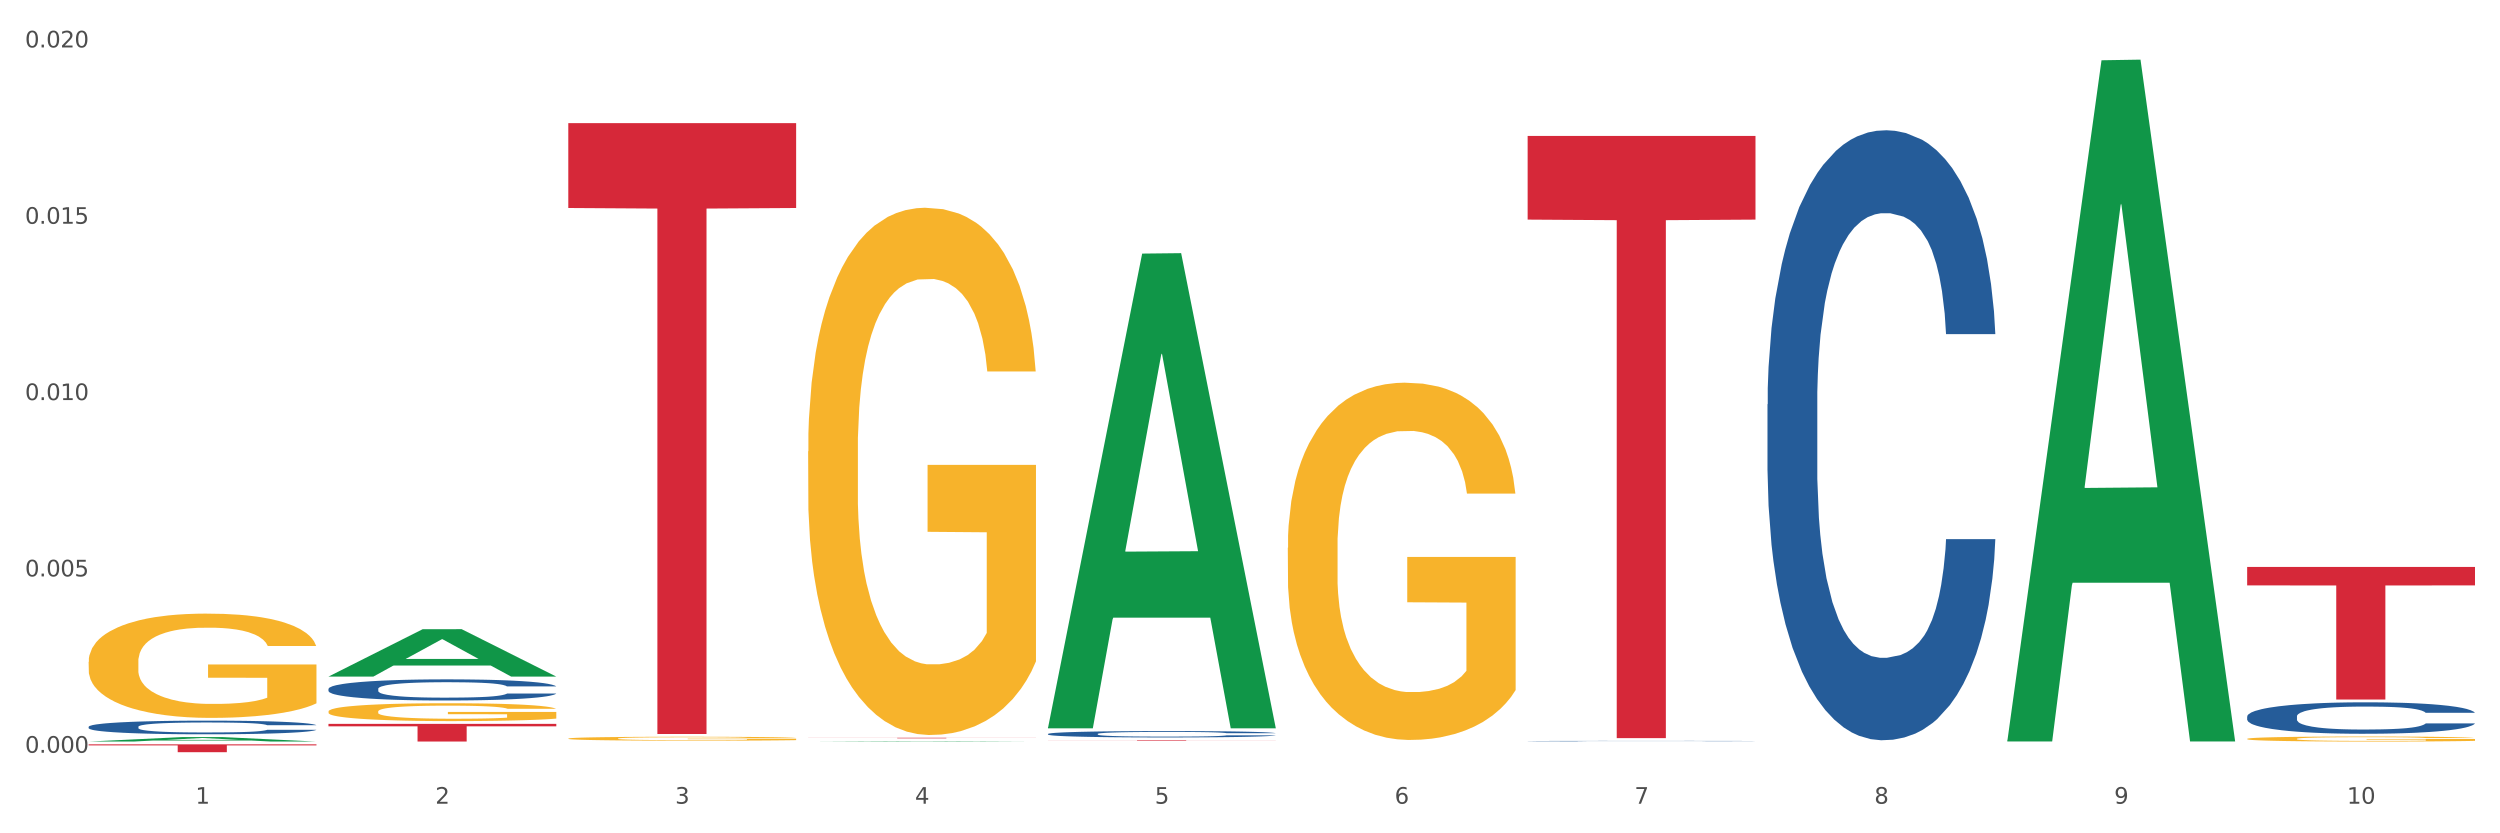
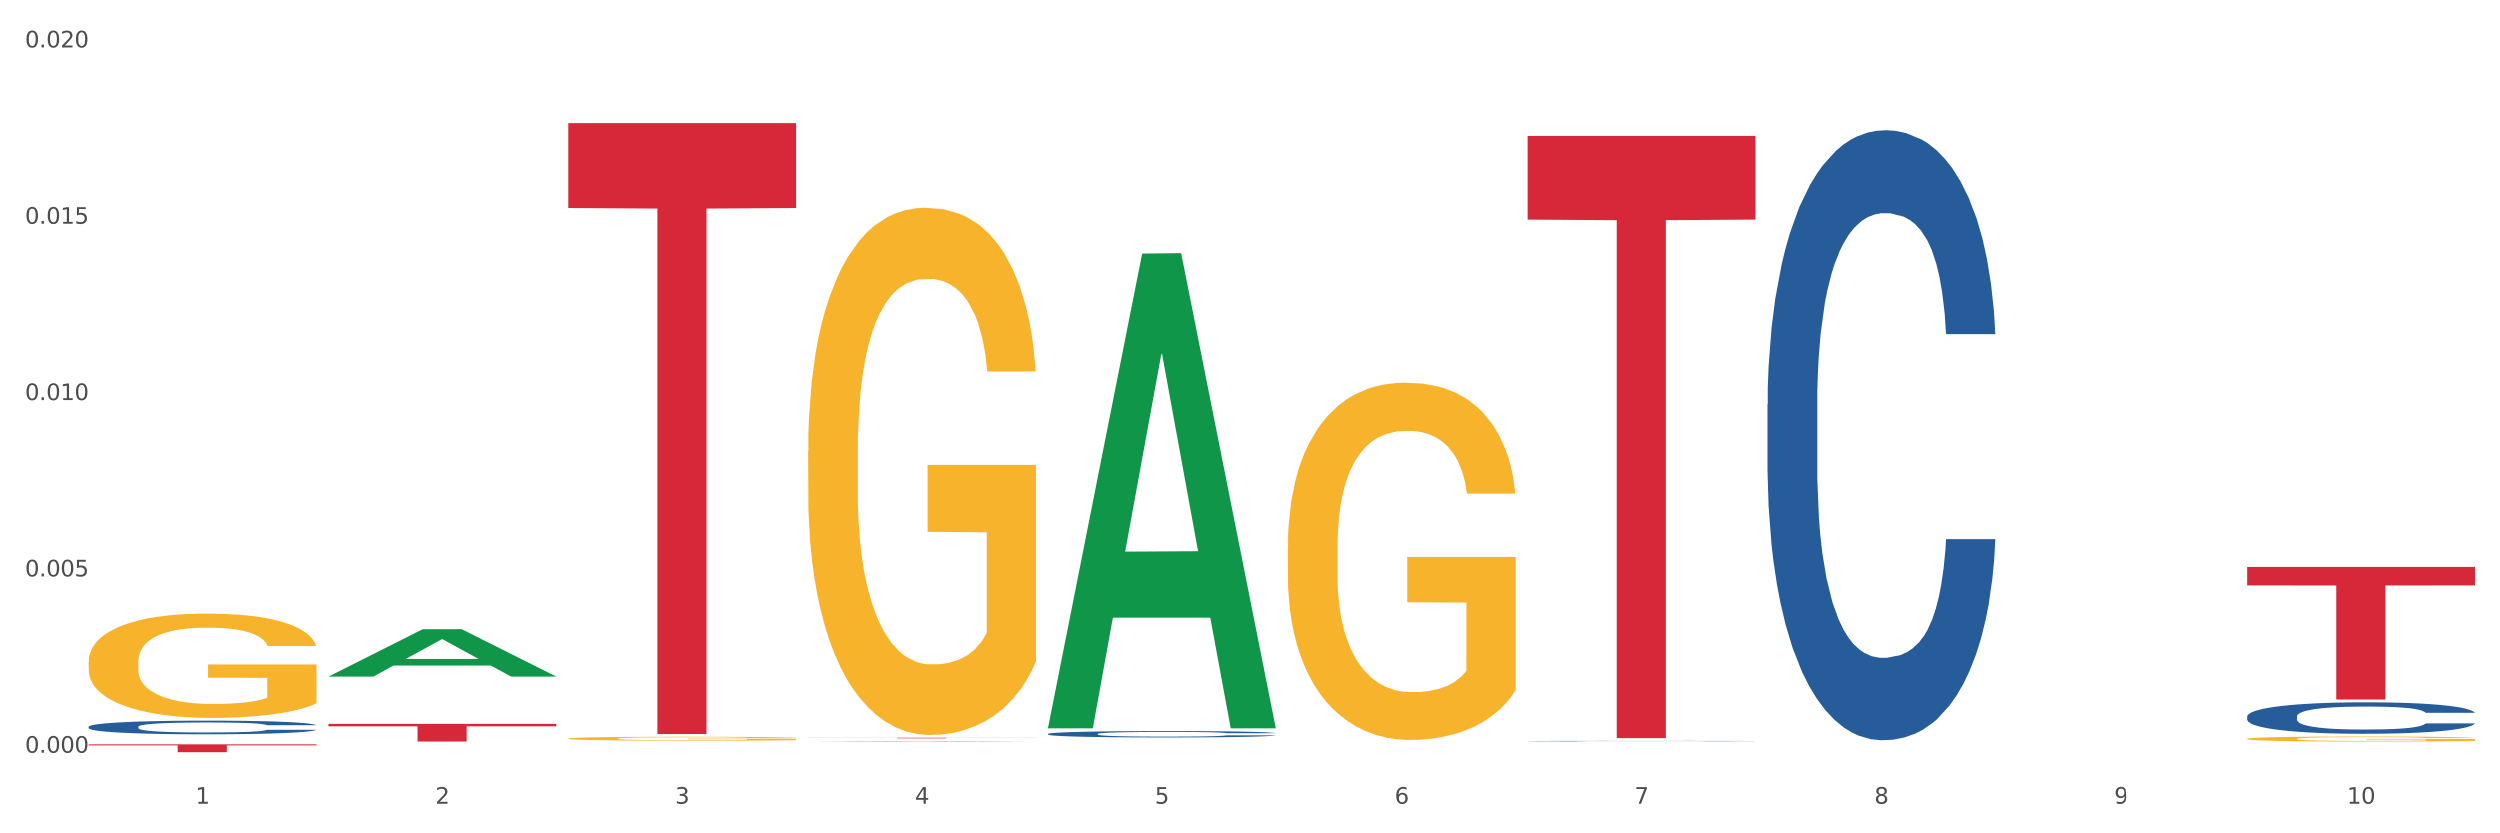
<svg xmlns="http://www.w3.org/2000/svg" xmlns:xlink="http://www.w3.org/1999/xlink" width="1080pt" height="360pt" viewBox="0 0 1080 360" version="1.1">
  <rect x="0" y="0" width="1080" height="360" fill="#333333" stroke="none" />
  <defs>
    <style type="text/css">*{stroke-linejoin: round; stroke-linecap: butt}</style>
  </defs>
  <g id="figure_1">
    <g id="patch_1">
      <path d="M 0 360  L 1080 360  L 1080 0  L 0 0  z " style="fill: #ffffff; stroke: #ffffff; stroke-linejoin: miter" />
    </g>
    <g id="axes_1">
      <g id="matplotlib.axis_1">
        <g id="xtick_1">
          <g id="text_1">
            <g style="fill: #4d4d4d" transform="translate(84.444 347.204) scale(0.096 -0.096)">
              <defs>
                <path id="DejaVuSans-31" d="M 794 531  L 1825 531  L 1825 4091  L 703 3866  L 703 4441  L 1819 4666  L 2450 4666  L 2450 531  L 3481 531  L 3481 0  L 794 0  L 794 531  z " transform="scale(0.016)" />
              </defs>
              <use xlink:href="#DejaVuSans-31" />
            </g>
          </g>
        </g>
        <g id="xtick_2">
          <g id="text_2">
            <g style="fill: #4d4d4d" transform="translate(188.053 347.204) scale(0.096 -0.096)">
              <defs>
                <path id="DejaVuSans-32" d="M 1228 531  L 3431 531  L 3431 0  L 469 0  L 469 531  Q 828 903 1448 1529  Q 2069 2156 2228 2338  Q 2531 2678 2651 2914  Q 2772 3150 2772 3378  Q 2772 3750 2511 3984  Q 2250 4219 1831 4219  Q 1534 4219 1204 4116  Q 875 4013 500 3803  L 500 4441  Q 881 4594 1212 4672  Q 1544 4750 1819 4750  Q 2544 4750 2975 4387  Q 3406 4025 3406 3419  Q 3406 3131 3298 2873  Q 3191 2616 2906 2266  Q 2828 2175 2409 1742  Q 1991 1309 1228 531  z " transform="scale(0.016)" />
              </defs>
              <use xlink:href="#DejaVuSans-32" />
            </g>
          </g>
        </g>
        <g id="xtick_3">
          <g id="text_3">
            <g style="fill: #4d4d4d" transform="translate(291.663 347.204) scale(0.096 -0.096)">
              <defs>
                <path id="DejaVuSans-33" d="M 2597 2516  Q 3050 2419 3304 2112  Q 3559 1806 3559 1356  Q 3559 666 3084 287  Q 2609 -91 1734 -91  Q 1441 -91 1130 -33  Q 819 25 488 141  L 488 750  Q 750 597 1062 519  Q 1375 441 1716 441  Q 2309 441 2620 675  Q 2931 909 2931 1356  Q 2931 1769 2642 2001  Q 2353 2234 1838 2234  L 1294 2234  L 1294 2753  L 1863 2753  Q 2328 2753 2575 2939  Q 2822 3125 2822 3475  Q 2822 3834 2567 4026  Q 2313 4219 1838 4219  Q 1578 4219 1281 4162  Q 984 4106 628 3988  L 628 4550  Q 988 4650 1302 4700  Q 1616 4750 1894 4750  Q 2613 4750 3031 4423  Q 3450 4097 3450 3541  Q 3450 3153 3228 2886  Q 3006 2619 2597 2516  z " transform="scale(0.016)" />
              </defs>
              <use xlink:href="#DejaVuSans-33" />
            </g>
          </g>
        </g>
        <g id="xtick_4">
          <g id="text_4">
            <g style="fill: #4d4d4d" transform="translate(395.273 347.204) scale(0.096 -0.096)">
              <defs>
                <path id="DejaVuSans-34" d="M 2419 4116  L 825 1625  L 2419 1625  L 2419 4116  z M 2253 4666  L 3047 4666  L 3047 1625  L 3713 1625  L 3713 1100  L 3047 1100  L 3047 0  L 2419 0  L 2419 1100  L 313 1100  L 313 1709  L 2253 4666  z " transform="scale(0.016)" />
              </defs>
              <use xlink:href="#DejaVuSans-34" />
            </g>
          </g>
        </g>
        <g id="xtick_5">
          <g id="text_5">
            <g style="fill: #4d4d4d" transform="translate(498.883 347.204) scale(0.096 -0.096)">
              <defs>
                <path id="DejaVuSans-35" d="M 691 4666  L 3169 4666  L 3169 4134  L 1269 4134  L 1269 2991  Q 1406 3038 1543 3061  Q 1681 3084 1819 3084  Q 2600 3084 3056 2656  Q 3513 2228 3513 1497  Q 3513 744 3044 326  Q 2575 -91 1722 -91  Q 1428 -91 1123 -41  Q 819 9 494 109  L 494 744  Q 775 591 1075 516  Q 1375 441 1709 441  Q 2250 441 2565 725  Q 2881 1009 2881 1497  Q 2881 1984 2565 2268  Q 2250 2553 1709 2553  Q 1456 2553 1204 2497  Q 953 2441 691 2322  L 691 4666  z " transform="scale(0.016)" />
              </defs>
              <use xlink:href="#DejaVuSans-35" />
            </g>
          </g>
        </g>
        <g id="xtick_6">
          <g id="text_6">
            <g style="fill: #4d4d4d" transform="translate(602.492 347.204) scale(0.096 -0.096)">
              <defs>
                <path id="DejaVuSans-36" d="M 2113 2584  Q 1688 2584 1439 2293  Q 1191 2003 1191 1497  Q 1191 994 1439 701  Q 1688 409 2113 409  Q 2538 409 2786 701  Q 3034 994 3034 1497  Q 3034 2003 2786 2293  Q 2538 2584 2113 2584  z M 3366 4563  L 3366 3988  Q 3128 4100 2886 4159  Q 2644 4219 2406 4219  Q 1781 4219 1451 3797  Q 1122 3375 1075 2522  Q 1259 2794 1537 2939  Q 1816 3084 2150 3084  Q 2853 3084 3261 2657  Q 3669 2231 3669 1497  Q 3669 778 3244 343  Q 2819 -91 2113 -91  Q 1303 -91 875 529  Q 447 1150 447 2328  Q 447 3434 972 4092  Q 1497 4750 2381 4750  Q 2619 4750 2861 4703  Q 3103 4656 3366 4563  z " transform="scale(0.016)" />
              </defs>
              <use xlink:href="#DejaVuSans-36" />
            </g>
          </g>
        </g>
        <g id="xtick_7">
          <g id="text_7">
            <g style="fill: #4d4d4d" transform="translate(706.102 347.204) scale(0.096 -0.096)">
              <defs>
                <path id="DejaVuSans-37" d="M 525 4666  L 3525 4666  L 3525 4397  L 1831 0  L 1172 0  L 2766 4134  L 525 4134  L 525 4666  z " transform="scale(0.016)" />
              </defs>
              <use xlink:href="#DejaVuSans-37" />
            </g>
          </g>
        </g>
        <g id="xtick_8">
          <g id="text_8">
            <g style="fill: #4d4d4d" transform="translate(809.712 347.204) scale(0.096 -0.096)">
              <defs>
                <path id="DejaVuSans-38" d="M 2034 2216  Q 1584 2216 1326 1975  Q 1069 1734 1069 1313  Q 1069 891 1326 650  Q 1584 409 2034 409  Q 2484 409 2743 651  Q 3003 894 3003 1313  Q 3003 1734 2745 1975  Q 2488 2216 2034 2216  z M 1403 2484  Q 997 2584 770 2862  Q 544 3141 544 3541  Q 544 4100 942 4425  Q 1341 4750 2034 4750  Q 2731 4750 3128 4425  Q 3525 4100 3525 3541  Q 3525 3141 3298 2862  Q 3072 2584 2669 2484  Q 3125 2378 3379 2068  Q 3634 1759 3634 1313  Q 3634 634 3220 271  Q 2806 -91 2034 -91  Q 1263 -91 848 271  Q 434 634 434 1313  Q 434 1759 690 2068  Q 947 2378 1403 2484  z M 1172 3481  Q 1172 3119 1398 2916  Q 1625 2713 2034 2713  Q 2441 2713 2670 2916  Q 2900 3119 2900 3481  Q 2900 3844 2670 4047  Q 2441 4250 2034 4250  Q 1625 4250 1398 4047  Q 1172 3844 1172 3481  z " transform="scale(0.016)" />
              </defs>
              <use xlink:href="#DejaVuSans-38" />
            </g>
          </g>
        </g>
        <g id="xtick_9">
          <g id="text_9">
            <g style="fill: #4d4d4d" transform="translate(913.322 347.204) scale(0.096 -0.096)">
              <defs>
-                 <path id="DejaVuSans-39" d="M 703 97  L 703 672  Q 941 559 1184 500  Q 1428 441 1663 441  Q 2288 441 2617 861  Q 2947 1281 2994 2138  Q 2813 1869 2534 1725  Q 2256 1581 1919 1581  Q 1219 1581 811 2004  Q 403 2428 403 3163  Q 403 3881 828 4315  Q 1253 4750 1959 4750  Q 2769 4750 3195 4129  Q 3622 3509 3622 2328  Q 3622 1225 3098 567  Q 2575 -91 1691 -91  Q 1453 -91 1209 -44  Q 966 3 703 97  z M 1959 2075  Q 2384 2075 2632 2365  Q 2881 2656 2881 3163  Q 2881 3666 2632 3958  Q 2384 4250 1959 4250  Q 1534 4250 1286 3958  Q 1038 3666 1038 3163  Q 1038 2656 1286 2365  Q 1534 2075 1959 2075  z " transform="scale(0.016)" />
+                 <path id="DejaVuSans-39" d="M 703 97  L 703 672  Q 941 559 1184 500  Q 1428 441 1663 441  Q 2288 441 2617 861  Q 2947 1281 2994 2138  Q 2813 1869 2534 1725  Q 2256 1581 1919 1581  Q 1219 1581 811 2004  Q 403 2428 403 3163  Q 403 3881 828 4315  Q 1253 4750 1959 4750  Q 2769 4750 3195 4129  Q 3622 1225 3098 567  Q 2575 -91 1691 -91  Q 1453 -91 1209 -44  Q 966 3 703 97  z M 1959 2075  Q 2384 2075 2632 2365  Q 2881 2656 2881 3163  Q 2881 3666 2632 3958  Q 2384 4250 1959 4250  Q 1534 4250 1286 3958  Q 1038 3666 1038 3163  Q 1038 2656 1286 2365  Q 1534 2075 1959 2075  z " transform="scale(0.016)" />
              </defs>
              <use xlink:href="#DejaVuSans-39" />
            </g>
          </g>
        </g>
        <g id="xtick_10">
          <g id="text_10">
            <g style="fill: #4d4d4d" transform="translate(1013.877 347.204) scale(0.096 -0.096)">
              <defs>
                <path id="DejaVuSans-30" d="M 2034 4250  Q 1547 4250 1301 3770  Q 1056 3291 1056 2328  Q 1056 1369 1301 889  Q 1547 409 2034 409  Q 2525 409 2770 889  Q 3016 1369 3016 2328  Q 3016 3291 2770 3770  Q 2525 4250 2034 4250  z M 2034 4750  Q 2819 4750 3233 4129  Q 3647 3509 3647 2328  Q 3647 1150 3233 529  Q 2819 -91 2034 -91  Q 1250 -91 836 529  Q 422 1150 422 2328  Q 422 3509 836 4129  Q 1250 4750 2034 4750  z " transform="scale(0.016)" />
              </defs>
              <use xlink:href="#DejaVuSans-31" />
              <use xlink:href="#DejaVuSans-30" transform="translate(63.623 0)" />
            </g>
          </g>
        </g>
        <g id="xtick_11" />
        <g id="xtick_12" />
        <g id="xtick_13" />
        <g id="xtick_14" />
        <g id="xtick_15" />
        <g id="xtick_16" />
        <g id="xtick_17" />
        <g id="xtick_18" />
        <g id="xtick_19" />
      </g>
      <g id="matplotlib.axis_2">
        <g id="ytick_1">
          <g id="text_11">
            <g style="fill: #4d4d4d" transform="translate(10.8 325.186) scale(0.096 -0.096)">
              <defs>
                <path id="DejaVuSans-2e" d="M 684 794  L 1344 794  L 1344 0  L 684 0  L 684 794  z " transform="scale(0.016)" />
              </defs>
              <use xlink:href="#DejaVuSans-30" />
              <use xlink:href="#DejaVuSans-2e" transform="translate(63.623 0)" />
              <use xlink:href="#DejaVuSans-30" transform="translate(95.41 0)" />
              <use xlink:href="#DejaVuSans-30" transform="translate(159.033 0)" />
              <use xlink:href="#DejaVuSans-30" transform="translate(222.656 0)" />
            </g>
          </g>
        </g>
        <g id="ytick_2">
          <g id="text_12">
            <g style="fill: #4d4d4d" transform="translate(10.8 249.013) scale(0.096 -0.096)">
              <use xlink:href="#DejaVuSans-30" />
              <use xlink:href="#DejaVuSans-2e" transform="translate(63.623 0)" />
              <use xlink:href="#DejaVuSans-30" transform="translate(95.41 0)" />
              <use xlink:href="#DejaVuSans-30" transform="translate(159.033 0)" />
              <use xlink:href="#DejaVuSans-35" transform="translate(222.656 0)" />
            </g>
          </g>
        </g>
        <g id="ytick_3">
          <g id="text_13">
            <g style="fill: #4d4d4d" transform="translate(10.8 172.84) scale(0.096 -0.096)">
              <use xlink:href="#DejaVuSans-30" />
              <use xlink:href="#DejaVuSans-2e" transform="translate(63.623 0)" />
              <use xlink:href="#DejaVuSans-30" transform="translate(95.41 0)" />
              <use xlink:href="#DejaVuSans-31" transform="translate(159.033 0)" />
              <use xlink:href="#DejaVuSans-30" transform="translate(222.656 0)" />
            </g>
          </g>
        </g>
        <g id="ytick_4">
          <g id="text_14">
            <g style="fill: #4d4d4d" transform="translate(10.8 96.667) scale(0.096 -0.096)">
              <use xlink:href="#DejaVuSans-30" />
              <use xlink:href="#DejaVuSans-2e" transform="translate(63.623 0)" />
              <use xlink:href="#DejaVuSans-30" transform="translate(95.41 0)" />
              <use xlink:href="#DejaVuSans-31" transform="translate(159.033 0)" />
              <use xlink:href="#DejaVuSans-35" transform="translate(222.656 0)" />
            </g>
          </g>
        </g>
        <g id="ytick_5">
          <g id="text_15">
            <g style="fill: #4d4d4d" transform="translate(10.8 20.494) scale(0.096 -0.096)">
              <use xlink:href="#DejaVuSans-30" />
              <use xlink:href="#DejaVuSans-2e" transform="translate(63.623 0)" />
              <use xlink:href="#DejaVuSans-30" transform="translate(95.41 0)" />
              <use xlink:href="#DejaVuSans-32" transform="translate(159.033 0)" />
              <use xlink:href="#DejaVuSans-30" transform="translate(222.656 0)" />
            </g>
          </g>
        </g>
        <g id="ytick_6" />
        <g id="ytick_7" />
        <g id="ytick_8" />
        <g id="ytick_9" />
      </g>
      <g id="PolyCollection_1">
-         <path d="M 38.283 320.352  L 38.384 320.35  L 78.974 318.402  L 95.818 318.4  L 136.712 320.355  L 117.229 320.355  L 108.401 319.9  L 66.493 319.9  L 66.188 319.907  L 57.664 320.355  L 38.283 320.355  L 38.283 320.352  L 71.769 319.628  L 103.125 319.627  L 87.599 318.817  L 87.396 318.813  L 87.193 318.819  L 71.668 319.627  L 71.769 319.628  L 38.283 320.352  z " clip-path="url(#p38edfde4bb)" style="fill: #109648" />
        <path d="M 38.283 313.967  L 38.399 313.961  L 38.399 313.81  L 38.748 313.605  L 40.028 313.228  L 41.657 312.942  L 44.449 312.608  L 45.962 312.468  L 47.94 312.312  L 52.012 312.058  L 56.666 311.843  L 59.923 311.724  L 62.367 311.649  L 67.835 311.514  L 70.976 311.455  L 74.234 311.406  L 77.026 311.374  L 81.68 311.336  L 85.403 311.32  L 89.708 311.315  L 93.315 311.32  L 98.085 311.342  L 105.066 311.406  L 107.742 311.444  L 111.349 311.509  L 115.072 311.595  L 118.097 311.681  L 121.587 311.805  L 125.194 311.967  L 128.684 312.172  L 131.128 312.36  L 133.106 312.56  L 134.851 312.802  L 136.131 313.066  L 136.712 313.287  L 115.421 313.287  L 114.839 313.088  L 113.676 312.872  L 112.512 312.727  L 111.232 312.608  L 109.254 312.474  L 107.509 312.387  L 104.601 312.285  L 101.925 312.22  L 99.714 312.182  L 97.038 312.15  L 91.337 312.118  L 87.265 312.118  L 84.705 312.129  L 81.564 312.156  L 78.888 312.193  L 75.747 312.258  L 73.303 312.328  L 70.86 312.42  L 69.464 312.484  L 67.37 312.603  L 65.974 312.7  L 64.112 312.867  L 63.065 312.986  L 61.203 313.293  L 60.389 313.519  L 60.04 313.676  L 59.807 313.848  L 59.807 314.689  L 60.505 315.066  L 61.087 315.228  L 62.018 315.411  L 63.763 315.648  L 66.323 315.88  L 68.999 316.047  L 71.209 316.15  L 73.303 316.225  L 75.398 316.284  L 77.957 316.338  L 80.051 316.371  L 83.193 316.403  L 86.916 316.419  L 89.825 316.419  L 95.758 316.392  L 98.434 316.365  L 100.994 316.328  L 103.786 316.268  L 105.997 316.204  L 107.277 316.155  L 109.371 316.053  L 111 315.945  L 112.396 315.821  L 113.327 315.713  L 114.374 315.551  L 115.188 315.368  L 115.421 315.271  L 136.712 315.271  L 136.247 315.465  L 135.432 315.654  L 133.804 315.907  L 132.524 316.053  L 130.546 316.231  L 128.452 316.381  L 125.543 316.549  L 122.867 316.673  L 120.075 316.78  L 117.05 316.877  L 111.581 317.012  L 109.603 317.05  L 105.415 317.115  L 102.157 317.152  L 97.387 317.19  L 92.501 317.212  L 87.381 317.217  L 82.844 317.206  L 77.841 317.174  L 74.7 317.141  L 71.209 317.093  L 67.137 317.017  L 63.298 316.926  L 59.691 316.818  L 56.317 316.694  L 53.175 316.554  L 49.103 316.322  L 46.078 316.096  L 43.868 315.886  L 42.355 315.708  L 40.843 315.481  L 40.028 315.325  L 38.748 314.948  L 38.283 314.597  L 38.283 313.967  z " clip-path="url(#p38edfde4bb)" style="fill: #255c99" />
-         <path d="M 141.893 297.585  L 142.009 297.577  L 142.009 297.343  L 142.358 297.026  L 143.638 296.442  L 145.267 296  L 148.059 295.483  L 149.572 295.266  L 151.55 295.024  L 155.622 294.632  L 160.276 294.298  L 163.533 294.115  L 165.977 293.998  L 171.445 293.79  L 174.586 293.698  L 177.844 293.623  L 180.636 293.573  L 185.29 293.514  L 189.013 293.489  L 193.318 293.481  L 196.925 293.489  L 201.695 293.523  L 208.676 293.623  L 211.352 293.681  L 214.958 293.781  L 218.682 293.915  L 221.707 294.048  L 225.197 294.24  L 228.804 294.49  L 232.294 294.807  L 234.737 295.099  L 236.715 295.408  L 238.46 295.783  L 239.74 296.192  L 240.322 296.534  L 219.031 296.534  L 218.449 296.226  L 217.285 295.892  L 216.122 295.667  L 214.842 295.483  L 212.864 295.275  L 211.119 295.141  L 208.21 294.983  L 205.534 294.882  L 203.324 294.824  L 200.648 294.774  L 194.947 294.724  L 190.875 294.724  L 188.315 294.741  L 185.174 294.782  L 182.498 294.841  L 179.356 294.941  L 176.913 295.049  L 174.47 295.191  L 173.074 295.291  L 170.979 295.475  L 169.583 295.625  L 167.722 295.884  L 166.675 296.067  L 164.813 296.543  L 163.999 296.893  L 163.65 297.135  L 163.417 297.402  L 163.417 298.703  L 164.115 299.287  L 164.697 299.538  L 165.627 299.821  L 167.373 300.188  L 169.932 300.547  L 172.608 300.806  L 174.819 300.964  L 176.913 301.081  L 179.007 301.173  L 181.567 301.256  L 183.661 301.306  L 186.803 301.356  L 190.526 301.381  L 193.434 301.381  L 199.368 301.34  L 202.044 301.298  L 204.604 301.24  L 207.396 301.148  L 209.606 301.048  L 210.886 300.973  L 212.981 300.814  L 214.609 300.647  L 216.006 300.455  L 216.936 300.288  L 217.983 300.038  L 218.798 299.755  L 219.031 299.604  L 240.322 299.604  L 239.857 299.905  L 239.042 300.197  L 237.413 300.589  L 236.134 300.814  L 234.156 301.089  L 232.061 301.323  L 229.153 301.582  L 226.477 301.773  L 223.684 301.94  L 220.659 302.09  L 215.191 302.299  L 213.213 302.357  L 209.025 302.458  L 205.767 302.516  L 200.997 302.574  L 196.11 302.608  L 190.991 302.616  L 186.454 302.599  L 181.451 302.549  L 178.309 302.499  L 174.819 302.424  L 170.747 302.307  L 166.907 302.166  L 163.301 301.999  L 159.926 301.807  L 156.785 301.59  L 152.713 301.231  L 149.688 300.881  L 147.477 300.555  L 145.965 300.28  L 144.452 299.93  L 143.638 299.688  L 142.358 299.104  L 141.893 298.562  L 141.893 297.585  z " clip-path="url(#p38edfde4bb)" style="fill: #255c99" />
        <path d="M 452.722 317.058  L 452.838 317.055  L 452.838 316.985  L 453.187 316.889  L 454.467 316.712  L 456.096 316.578  L 458.888 316.421  L 460.401 316.356  L 462.379 316.282  L 466.451 316.164  L 471.105 316.063  L 474.362 316.007  L 476.806 315.972  L 482.274 315.908  L 485.415 315.881  L 488.673 315.858  L 491.465 315.843  L 496.119 315.825  L 499.842 315.817  L 504.147 315.815  L 507.754 315.817  L 512.524 315.828  L 519.505 315.858  L 522.181 315.876  L 525.788 315.906  L 529.511 315.946  L 532.536 315.987  L 536.026 316.045  L 539.633 316.121  L 543.123 316.217  L 545.567 316.305  L 547.545 316.399  L 549.29 316.512  L 550.57 316.636  L 551.151 316.74  L 529.86 316.74  L 529.278 316.646  L 528.115 316.545  L 526.951 316.477  L 525.671 316.421  L 523.693 316.358  L 521.948 316.318  L 519.04 316.27  L 516.364 316.239  L 514.153 316.222  L 511.477 316.207  L 505.776 316.191  L 501.704 316.191  L 499.144 316.196  L 496.003 316.209  L 493.327 316.227  L 490.186 316.257  L 487.742 316.29  L 485.299 316.333  L 483.903 316.363  L 481.809 316.419  L 480.412 316.464  L 478.551 316.543  L 477.504 316.598  L 475.642 316.742  L 474.828 316.848  L 474.479 316.921  L 474.246 317.002  L 474.246 317.396  L 474.944 317.573  L 475.526 317.649  L 476.457 317.735  L 478.202 317.846  L 480.762 317.955  L 483.438 318.033  L 485.648 318.081  L 487.742 318.116  L 489.837 318.144  L 492.396 318.169  L 494.49 318.185  L 497.632 318.2  L 501.355 318.207  L 504.264 318.207  L 510.197 318.195  L 512.873 318.182  L 515.433 318.164  L 518.225 318.137  L 520.436 318.106  L 521.716 318.084  L 523.81 318.036  L 525.439 317.985  L 526.835 317.927  L 527.766 317.876  L 528.813 317.801  L 529.627 317.715  L 529.86 317.669  L 551.151 317.669  L 550.686 317.76  L 549.871 317.849  L 548.243 317.967  L 546.963 318.036  L 544.985 318.119  L 542.891 318.19  L 539.982 318.268  L 537.306 318.326  L 534.514 318.377  L 531.489 318.422  L 526.02 318.485  L 524.042 318.503  L 519.854 318.533  L 516.596 318.551  L 511.826 318.569  L 506.94 318.579  L 501.82 318.581  L 497.283 318.576  L 492.28 318.561  L 489.138 318.546  L 485.648 318.523  L 481.576 318.488  L 477.737 318.445  L 474.13 318.394  L 470.756 318.336  L 467.614 318.27  L 463.542 318.162  L 460.517 318.056  L 458.307 317.957  L 456.794 317.874  L 455.282 317.768  L 454.467 317.694  L 453.187 317.518  L 452.722 317.353  L 452.722 317.058  z " clip-path="url(#p38edfde4bb)" style="fill: #255c99" />
        <path d="M 659.941 320.154  L 660.058 320.154  L 660.058 320.149  L 660.407 320.142  L 661.687 320.129  L 663.316 320.119  L 666.108 320.107  L 667.62 320.102  L 669.598 320.097  L 673.67 320.088  L 678.324 320.081  L 681.582 320.076  L 684.025 320.074  L 689.494 320.069  L 692.635 320.067  L 695.893 320.065  L 698.685 320.064  L 703.339 320.063  L 707.062 320.062  L 711.367 320.062  L 714.973 320.062  L 719.744 320.063  L 726.724 320.065  L 729.4 320.067  L 733.007 320.069  L 736.73 320.072  L 739.755 320.075  L 743.246 320.079  L 746.852 320.085  L 750.343 320.092  L 752.786 320.099  L 754.764 320.105  L 756.509 320.114  L 757.789 320.123  L 758.371 320.131  L 737.079 320.131  L 736.498 320.124  L 735.334 320.116  L 734.171 320.111  L 732.891 320.107  L 730.913 320.102  L 729.168 320.099  L 726.259 320.096  L 723.583 320.094  L 721.373 320.092  L 718.697 320.091  L 712.996 320.09  L 708.923 320.09  L 706.364 320.09  L 703.222 320.091  L 700.546 320.093  L 697.405 320.095  L 694.962 320.097  L 692.519 320.101  L 691.122 320.103  L 689.028 320.107  L 687.632 320.11  L 685.77 320.116  L 684.723 320.12  L 682.862 320.131  L 682.047 320.139  L 681.698 320.144  L 681.466 320.15  L 681.466 320.18  L 682.164 320.193  L 682.745 320.198  L 683.676 320.205  L 685.421 320.213  L 687.981 320.221  L 690.657 320.227  L 692.868 320.23  L 694.962 320.233  L 697.056 320.235  L 699.616 320.237  L 701.71 320.238  L 704.851 320.239  L 708.574 320.24  L 711.483 320.24  L 717.417 320.239  L 720.093 320.238  L 722.652 320.237  L 725.445 320.235  L 727.655 320.232  L 728.935 320.231  L 731.029 320.227  L 732.658 320.223  L 734.054 320.219  L 734.985 320.215  L 736.032 320.21  L 736.847 320.203  L 737.079 320.2  L 758.371 320.2  L 757.905 320.207  L 757.091 320.213  L 755.462 320.222  L 754.182 320.227  L 752.204 320.233  L 750.11 320.238  L 747.201 320.244  L 744.526 320.249  L 741.733 320.252  L 738.708 320.256  L 733.24 320.26  L 731.262 320.262  L 727.074 320.264  L 723.816 320.265  L 719.046 320.267  L 714.159 320.267  L 709.04 320.268  L 704.502 320.267  L 699.499 320.266  L 696.358 320.265  L 692.868 320.263  L 688.795 320.261  L 684.956 320.257  L 681.349 320.254  L 677.975 320.249  L 674.834 320.244  L 670.762 320.236  L 667.737 320.229  L 665.526 320.221  L 664.014 320.215  L 662.501 320.207  L 661.687 320.202  L 660.407 320.189  L 659.941 320.176  L 659.941 320.154  z " clip-path="url(#p38edfde4bb)" style="fill: #255c99" />
        <path d="M 763.551 174.676  L 763.668 174.435  L 763.668 167.697  L 764.017 158.552  L 765.296 141.705  L 766.925 128.95  L 769.718 114.029  L 771.23 107.772  L 773.208 100.793  L 777.28 89.482  L 781.934 79.855  L 785.192 74.56  L 787.635 71.191  L 793.103 65.175  L 796.245 62.527  L 799.502 60.361  L 802.295 58.917  L 806.949 57.233  L 810.672 56.511  L 814.976 56.27  L 818.583 56.511  L 823.353 57.473  L 830.334 60.361  L 833.01 62.046  L 836.617 64.934  L 840.34 68.785  L 843.365 72.635  L 846.855 78.17  L 850.462 85.39  L 853.953 94.535  L 856.396 102.959  L 858.374 111.863  L 860.119 122.693  L 861.399 134.485  L 861.981 144.353  L 840.689 144.353  L 840.107 135.448  L 838.944 125.822  L 837.78 119.324  L 836.501 114.029  L 834.523 108.013  L 832.777 104.162  L 829.869 99.589  L 827.193 96.701  L 824.982 95.017  L 822.306 93.573  L 816.605 92.129  L 812.533 92.129  L 809.974 92.61  L 806.832 93.813  L 804.156 95.498  L 801.015 98.386  L 798.572 101.515  L 796.128 105.606  L 794.732 108.494  L 792.638 113.788  L 791.242 118.12  L 789.38 125.581  L 788.333 130.875  L 786.472 144.593  L 785.657 154.701  L 785.308 161.68  L 785.075 169.381  L 785.075 206.925  L 785.773 223.771  L 786.355 230.991  L 787.286 239.174  L 789.031 249.763  L 791.591 260.111  L 794.267 267.572  L 796.477 272.144  L 798.572 275.514  L 800.666 278.161  L 803.225 280.567  L 805.32 282.011  L 808.461 283.455  L 812.184 284.177  L 815.093 284.177  L 821.026 282.974  L 823.702 281.771  L 826.262 280.086  L 829.054 277.439  L 831.265 274.551  L 832.545 272.385  L 834.639 267.812  L 836.268 262.999  L 837.664 257.464  L 838.595 252.651  L 839.642 245.431  L 840.456 237.248  L 840.689 232.916  L 861.981 232.916  L 861.515 241.58  L 860.701 250.003  L 859.072 261.314  L 857.792 267.812  L 855.814 275.754  L 853.72 282.493  L 850.811 289.953  L 848.135 295.489  L 845.343 300.302  L 842.318 304.634  L 836.85 310.65  L 834.872 312.335  L 830.683 315.223  L 827.426 316.907  L 822.655 318.592  L 817.769 319.555  L 812.65 319.795  L 808.112 319.314  L 803.109 317.87  L 799.968 316.426  L 796.477 314.26  L 792.405 310.891  L 788.566 306.8  L 784.959 301.986  L 781.585 296.451  L 778.444 290.194  L 774.371 279.845  L 771.346 269.738  L 769.136 260.352  L 767.623 252.41  L 766.111 242.302  L 765.296 235.323  L 764.017 218.477  L 763.551 202.834  L 763.551 174.676  z " clip-path="url(#p38edfde4bb)" style="fill: #255c99" />
        <path d="M 970.771 309.505  L 970.887 309.492  L 970.887 309.145  L 971.236 308.673  L 972.516 307.804  L 974.145 307.146  L 976.937 306.376  L 978.45 306.053  L 980.428 305.693  L 984.5 305.109  L 989.154 304.613  L 992.411 304.339  L 994.854 304.166  L 1000.323 303.855  L 1003.464 303.718  L 1006.722 303.607  L 1009.514 303.532  L 1014.168 303.445  L 1017.891 303.408  L 1022.196 303.396  L 1025.803 303.408  L 1030.573 303.458  L 1037.554 303.607  L 1040.23 303.694  L 1043.836 303.843  L 1047.56 304.041  L 1050.585 304.24  L 1054.075 304.526  L 1057.682 304.898  L 1061.172 305.37  L 1063.615 305.805  L 1065.593 306.264  L 1067.338 306.823  L 1068.618 307.431  L 1069.2 307.94  L 1047.909 307.94  L 1047.327 307.481  L 1046.163 306.984  L 1045 306.649  L 1043.72 306.376  L 1041.742 306.065  L 1039.997 305.867  L 1037.088 305.631  L 1034.412 305.482  L 1032.202 305.395  L 1029.526 305.32  L 1023.825 305.246  L 1019.753 305.246  L 1017.193 305.271  L 1014.052 305.333  L 1011.376 305.42  L 1008.234 305.569  L 1005.791 305.73  L 1003.348 305.941  L 1001.952 306.09  L 999.857 306.363  L 998.461 306.587  L 996.6 306.972  L 995.553 307.245  L 993.691 307.953  L 992.877 308.474  L 992.528 308.834  L 992.295 309.232  L 992.295 311.169  L 992.993 312.038  L 993.575 312.41  L 994.505 312.833  L 996.251 313.379  L 998.81 313.913  L 1001.486 314.298  L 1003.697 314.534  L 1005.791 314.708  L 1007.885 314.844  L 1010.445 314.968  L 1012.539 315.043  L 1015.681 315.117  L 1019.404 315.155  L 1022.312 315.155  L 1028.246 315.093  L 1030.922 315.03  L 1033.482 314.944  L 1036.274 314.807  L 1038.484 314.658  L 1039.764 314.546  L 1041.859 314.31  L 1043.487 314.062  L 1044.884 313.776  L 1045.814 313.528  L 1046.861 313.155  L 1047.676 312.733  L 1047.909 312.51  L 1069.2 312.51  L 1068.735 312.957  L 1067.92 313.391  L 1066.291 313.975  L 1065.012 314.31  L 1063.034 314.72  L 1060.939 315.068  L 1058.031 315.453  L 1055.355 315.738  L 1052.562 315.987  L 1049.537 316.21  L 1044.069 316.521  L 1042.091 316.607  L 1037.903 316.756  L 1034.645 316.843  L 1029.875 316.93  L 1024.988 316.98  L 1019.869 316.992  L 1015.332 316.968  L 1010.329 316.893  L 1007.187 316.819  L 1003.697 316.707  L 999.625 316.533  L 995.785 316.322  L 992.179 316.073  L 988.804 315.788  L 985.663 315.465  L 981.591 314.931  L 978.566 314.41  L 976.355 313.925  L 974.843 313.516  L 973.33 312.994  L 972.516 312.634  L 971.236 311.765  L 970.771 310.958  L 970.771 309.505  z " clip-path="url(#p38edfde4bb)" style="fill: #255c99" />
        <path d="M 38.283 285.898  L 38.399 285.857  L 38.399 284.376  L 38.632 283.101  L 39.794 280.015  L 41.537 277.464  L 42.815 276.106  L 44.093 274.996  L 45.604 273.885  L 47.464 272.733  L 50.834 271.046  L 52.925 270.182  L 55.482 269.277  L 60.13 267.96  L 63.5 267.22  L 66.987 266.602  L 72.681 265.862  L 76.4 265.533  L 80.351 265.286  L 85.115 265.121  L 88.718 265.08  L 96.62 265.204  L 103.36 265.574  L 106.614 265.862  L 110.798 266.356  L 113.006 266.685  L 116.608 267.343  L 120.327 268.207  L 122.883 268.948  L 126.718 270.346  L 129.623 271.745  L 132.296 273.473  L 133.691 274.666  L 134.737 275.777  L 135.666 277.053  L 136.596 279.069  L 115.678 279.069  L 114.865 277.629  L 113.587 276.271  L 111.727 274.954  L 110.1 274.132  L 107.311 273.103  L 104.755 272.445  L 102.082 271.951  L 98.828 271.54  L 96.271 271.334  L 92.669 271.169  L 85.58 271.21  L 80.816 271.54  L 77.562 271.951  L 75.47 272.321  L 73.611 272.733  L 71.519 273.309  L 69.078 274.173  L 67.335 274.954  L 65.592 275.942  L 64.198 276.929  L 62.919 278.081  L 61.873 279.316  L 61.06 280.591  L 60.363 282.154  L 59.782 284.746  L 59.782 290.383  L 60.014 291.658  L 60.595 293.345  L 61.292 294.621  L 62.455 296.143  L 63.5 297.172  L 65.476 298.653  L 67.684 299.887  L 69.427 300.669  L 71.17 301.327  L 74.192 302.232  L 77.562 302.973  L 80.467 303.425  L 84.418 303.837  L 87.091 304.001  L 89.415 304.084  L 95.109 304.084  L 99.177 303.96  L 103.709 303.672  L 107.195 303.302  L 110.1 302.849  L 113.354 302.109  L 115.446 301.409  L 115.446 292.81  L 89.88 292.769  L 89.88 287.05  L 136.712 287.05  L 136.712 303.837  L 134.737 304.701  L 132.529 305.482  L 130.205 306.182  L 126.718 307.046  L 122.535 307.869  L 118.816 308.445  L 114.865 308.938  L 110.217 309.391  L 104.174 309.802  L 100.455 309.967  L 95.807 310.09  L 90.345 310.132  L 85.58 310.049  L 80.932 309.844  L 76.051 309.473  L 71.286 308.938  L 67.684 308.404  L 64.081 307.745  L 60.247 306.881  L 57.225 306.058  L 54.901 305.318  L 52.344 304.372  L 49.555 303.137  L 47.464 302.026  L 45.604 300.874  L 43.629 299.393  L 42.234 298.118  L 40.84 296.513  L 40.026 295.32  L 39.096 293.469  L 38.399 290.877  L 38.283 285.898  z " clip-path="url(#p38edfde4bb)" style="fill: #f7b32b" />
        <path d="M 970.771 244.92  L 1069.2 244.92  L 1069.2 252.882  L 1030.481 252.935  L 1030.481 302.213  L 1009.256 302.213  L 1009.256 252.935  L 970.771 252.882  L 970.771 244.974  L 970.771 244.92  z " clip-path="url(#p38edfde4bb)" style="fill: #d62839" />
-         <path d="M 452.722 319.764  L 551.151 319.764  L 551.151 319.799  L 512.433 319.799  L 512.433 320.013  L 491.207 320.013  L 491.207 319.799  L 452.722 319.799  L 452.722 319.765  L 452.722 319.764  z " clip-path="url(#p38edfde4bb)" style="fill: #d62839" />
        <path d="M 349.112 318.712  L 447.542 318.712  L 447.542 318.746  L 408.823 318.747  L 408.823 318.957  L 387.598 318.957  L 387.598 318.747  L 349.112 318.746  L 349.112 318.713  L 349.112 318.712  z " clip-path="url(#p38edfde4bb)" style="fill: #d62839" />
        <path d="M 245.502 53.18  L 343.932 53.18  L 343.932 89.855  L 305.213 90.103  L 305.213 317.095  L 283.988 317.095  L 283.988 90.103  L 245.502 89.855  L 245.502 53.428  L 245.502 53.18  z " clip-path="url(#p38edfde4bb)" style="fill: #d62839" />
        <path d="M 141.893 312.702  L 240.322 312.702  L 240.322 313.765  L 201.603 313.773  L 201.603 320.355  L 180.378 320.355  L 180.378 313.773  L 141.893 313.765  L 141.893 312.709  L 141.893 312.702  z " clip-path="url(#p38edfde4bb)" style="fill: #d62839" />
        <path d="M 38.283 321.539  L 136.712 321.539  L 136.712 322.013  L 97.994 322.016  L 97.994 324.95  L 76.768 324.95  L 76.768 322.016  L 38.283 322.013  L 38.283 321.542  L 38.283 321.539  z " clip-path="url(#p38edfde4bb)" style="fill: #d62839" />
        <path d="M 659.941 58.719  L 758.371 58.719  L 758.371 94.872  L 719.652 95.117  L 719.652 318.879  L 698.427 318.879  L 698.427 95.117  L 659.941 94.872  L 659.941 58.963  L 659.941 58.719  z " clip-path="url(#p38edfde4bb)" style="fill: #d62839" />
        <path d="M 349.112 320.355  L 349.214 320.355  L 389.803 320.14  L 406.648 320.14  L 447.542 320.355  L 428.059 320.355  L 419.23 320.305  L 377.322 320.305  L 377.017 320.306  L 368.494 320.355  L 349.112 320.355  L 349.112 320.355  L 382.598 320.275  L 413.954 320.275  L 398.428 320.186  L 398.225 320.185  L 398.022 320.186  L 382.497 320.275  L 382.598 320.275  L 349.112 320.355  z " clip-path="url(#p38edfde4bb)" style="fill: #109648" />
        <path d="M 141.893 292.259  L 141.994 292.24  L 182.584 271.817  L 199.428 271.798  L 240.322 292.298  L 220.839 292.298  L 212.011 287.524  L 170.102 287.524  L 169.798 287.601  L 161.274 292.298  L 141.893 292.298  L 141.893 292.259  L 175.379 284.675  L 206.734 284.656  L 191.209 276.168  L 191.006 276.129  L 190.803 276.187  L 175.278 284.656  L 175.379 284.675  L 141.893 292.259  z " clip-path="url(#p38edfde4bb)" style="fill: #109648" />
-         <path d="M 141.893 307.366  L 142.009 307.359  L 142.009 307.106  L 142.241 306.887  L 143.403 306.358  L 145.147 305.921  L 146.425 305.689  L 147.703 305.498  L 149.214 305.308  L 151.073 305.11  L 154.443 304.821  L 156.535 304.673  L 159.092 304.518  L 163.74 304.293  L 167.11 304.166  L 170.596 304.06  L 176.291 303.933  L 180.009 303.877  L 183.961 303.834  L 188.725 303.806  L 192.328 303.799  L 200.23 303.82  L 206.97 303.884  L 210.224 303.933  L 214.407 304.018  L 216.615 304.074  L 220.218 304.187  L 223.937 304.335  L 226.493 304.462  L 230.328 304.702  L 233.233 304.941  L 235.906 305.237  L 237.301 305.442  L 238.346 305.632  L 239.276 305.851  L 240.206 306.196  L 219.288 306.196  L 218.475 305.949  L 217.196 305.717  L 215.337 305.491  L 213.71 305.35  L 210.921 305.174  L 208.364 305.061  L 205.692 304.977  L 202.438 304.906  L 199.881 304.871  L 196.279 304.843  L 189.19 304.85  L 184.425 304.906  L 181.171 304.977  L 179.08 305.04  L 177.22 305.11  L 175.129 305.209  L 172.688 305.357  L 170.945 305.491  L 169.202 305.66  L 167.807 305.83  L 166.529 306.027  L 165.483 306.238  L 164.67 306.457  L 163.973 306.725  L 163.391 307.169  L 163.391 308.135  L 163.624 308.353  L 164.205 308.642  L 164.902 308.861  L 166.064 309.122  L 167.11 309.298  L 169.086 309.552  L 171.294 309.763  L 173.037 309.897  L 174.78 310.01  L 177.801 310.165  L 181.171 310.292  L 184.077 310.37  L 188.028 310.44  L 190.701 310.468  L 193.025 310.482  L 198.719 310.482  L 202.786 310.461  L 207.319 310.412  L 210.805 310.348  L 213.71 310.271  L 216.964 310.144  L 219.056 310.024  L 219.056 308.551  L 193.49 308.544  L 193.49 307.564  L 240.322 307.564  L 240.322 310.44  L 238.346 310.588  L 236.138 310.722  L 233.814 310.842  L 230.328 310.99  L 226.144 311.131  L 222.426 311.23  L 218.475 311.314  L 213.826 311.392  L 207.783 311.462  L 204.065 311.491  L 199.416 311.512  L 193.955 311.519  L 189.19 311.505  L 184.542 311.469  L 179.661 311.406  L 174.896 311.314  L 171.294 311.223  L 167.691 311.11  L 163.856 310.962  L 160.835 310.821  L 158.511 310.694  L 155.954 310.532  L 153.165 310.32  L 151.073 310.13  L 149.214 309.933  L 147.238 309.679  L 145.844 309.46  L 144.449 309.185  L 143.636 308.981  L 142.706 308.664  L 142.009 308.219  L 141.893 307.366  z " clip-path="url(#p38edfde4bb)" style="fill: #f7b32b" />
        <path d="M 245.502 319.063  L 245.619 319.062  L 245.619 319.006  L 245.851 318.958  L 247.013 318.841  L 248.756 318.745  L 250.035 318.694  L 251.313 318.652  L 252.824 318.61  L 254.683 318.567  L 258.053 318.503  L 260.145 318.47  L 262.701 318.436  L 267.35 318.387  L 270.72 318.359  L 274.206 318.335  L 279.9 318.307  L 283.619 318.295  L 287.57 318.286  L 292.335 318.28  L 295.937 318.278  L 303.84 318.283  L 310.58 318.297  L 313.834 318.307  L 318.017 318.326  L 320.225 318.339  L 323.828 318.363  L 327.546 318.396  L 330.103 318.424  L 333.938 318.477  L 336.843 318.529  L 339.516 318.595  L 340.91 318.64  L 341.956 318.681  L 342.886 318.73  L 343.816 318.806  L 322.898 318.806  L 322.084 318.751  L 320.806 318.7  L 318.947 318.65  L 317.32 318.619  L 314.531 318.581  L 311.974 318.556  L 309.301 318.537  L 306.048 318.522  L 303.491 318.514  L 299.888 318.508  L 292.8 318.509  L 288.035 318.522  L 284.781 318.537  L 282.689 318.551  L 280.83 318.567  L 278.738 318.588  L 276.298 318.621  L 274.555 318.65  L 272.812 318.688  L 271.417 318.725  L 270.139 318.768  L 269.093 318.815  L 268.28 318.863  L 267.582 318.922  L 267.001 319.02  L 267.001 319.232  L 267.234 319.28  L 267.815 319.344  L 268.512 319.392  L 269.674 319.45  L 270.72 319.488  L 272.695 319.544  L 274.903 319.591  L 276.647 319.62  L 278.39 319.645  L 281.411 319.679  L 284.781 319.707  L 287.686 319.724  L 291.638 319.74  L 294.31 319.746  L 296.635 319.749  L 302.329 319.749  L 306.396 319.744  L 310.928 319.733  L 314.415 319.72  L 317.32 319.702  L 320.574 319.675  L 322.665 319.648  L 322.665 319.324  L 297.099 319.322  L 297.099 319.107  L 343.932 319.107  L 343.932 319.74  L 341.956 319.772  L 339.748 319.802  L 337.424 319.828  L 333.938 319.861  L 329.754 319.892  L 326.036 319.913  L 322.084 319.932  L 317.436 319.949  L 311.393 319.965  L 307.674 319.971  L 303.026 319.976  L 297.564 319.977  L 292.8 319.974  L 288.151 319.966  L 283.271 319.952  L 278.506 319.932  L 274.903 319.912  L 271.301 319.887  L 267.466 319.855  L 264.445 319.823  L 262.12 319.796  L 259.564 319.76  L 256.775 319.713  L 254.683 319.671  L 252.824 319.628  L 250.848 319.572  L 249.454 319.524  L 248.059 319.463  L 247.246 319.418  L 246.316 319.349  L 245.619 319.251  L 245.502 319.063  z " clip-path="url(#p38edfde4bb)" style="fill: #f7b32b" />
        <path d="M 349.112 195.002  L 349.228 194.794  L 349.228 187.305  L 349.461 180.856  L 350.623 165.254  L 352.366 152.356  L 353.644 145.491  L 354.923 139.875  L 356.433 134.258  L 358.293 128.433  L 361.663 119.904  L 363.755 115.536  L 366.311 110.959  L 370.96 104.302  L 374.33 100.558  L 377.816 97.437  L 383.51 93.693  L 387.229 92.029  L 391.18 90.781  L 395.945 89.948  L 399.547 89.74  L 407.449 90.365  L 414.189 92.237  L 417.443 93.693  L 421.627 96.189  L 423.835 97.853  L 427.437 101.182  L 431.156 105.55  L 433.713 109.295  L 437.548 116.368  L 440.453 123.441  L 443.126 132.178  L 444.52 138.211  L 445.566 143.827  L 446.496 150.276  L 447.425 160.469  L 426.508 160.469  L 425.694 153.188  L 424.416 146.324  L 422.557 139.667  L 420.93 135.506  L 418.141 130.306  L 415.584 126.977  L 412.911 124.481  L 409.657 122.401  L 407.101 121.36  L 403.498 120.528  L 396.409 120.736  L 391.645 122.401  L 388.391 124.481  L 386.299 126.353  L 384.44 128.433  L 382.348 131.346  L 379.908 135.714  L 378.165 139.667  L 376.421 144.659  L 375.027 149.652  L 373.749 155.477  L 372.703 161.718  L 371.889 168.166  L 371.192 176.071  L 370.611 189.177  L 370.611 217.677  L 370.843 224.125  L 371.424 232.655  L 372.122 239.103  L 373.284 246.8  L 374.33 252.001  L 376.305 259.49  L 378.513 265.731  L 380.256 269.683  L 381.999 273.012  L 385.021 277.588  L 388.391 281.333  L 391.296 283.621  L 395.247 285.701  L 397.92 286.533  L 400.244 286.949  L 405.939 286.949  L 410.006 286.325  L 414.538 284.869  L 418.024 282.997  L 420.93 280.709  L 424.183 276.964  L 426.275 273.428  L 426.275 229.95  L 400.709 229.742  L 400.709 200.826  L 447.542 200.826  L 447.542 285.701  L 445.566 290.07  L 443.358 294.022  L 441.034 297.559  L 437.548 301.927  L 433.364 306.088  L 429.645 309  L 425.694 311.496  L 421.046 313.785  L 415.003 315.865  L 411.284 316.697  L 406.636 317.321  L 401.174 317.529  L 396.409 317.113  L 391.761 316.073  L 386.88 314.201  L 382.116 311.496  L 378.513 308.792  L 374.911 305.464  L 371.076 301.095  L 368.054 296.935  L 365.73 293.19  L 363.174 288.406  L 360.385 282.165  L 358.293 276.548  L 356.433 270.723  L 354.458 263.234  L 353.063 256.786  L 351.669 248.673  L 350.855 242.64  L 349.926 233.279  L 349.228 220.173  L 349.112 195.002  z " clip-path="url(#p38edfde4bb)" style="fill: #f7b32b" />
        <path d="M 556.332 236.639  L 556.448 236.498  L 556.448 231.424  L 556.68 227.054  L 557.842 216.481  L 559.586 207.742  L 560.864 203.09  L 562.142 199.284  L 563.653 195.478  L 565.512 191.531  L 568.882 185.751  L 570.974 182.791  L 573.531 179.69  L 578.179 175.179  L 581.549 172.642  L 585.035 170.527  L 590.73 167.99  L 594.448 166.862  L 598.4 166.016  L 603.164 165.453  L 606.767 165.312  L 614.669 165.735  L 621.409 167.003  L 624.663 167.99  L 628.846 169.682  L 631.054 170.809  L 634.657 173.065  L 638.375 176.025  L 640.932 178.562  L 644.767 183.355  L 647.672 188.148  L 650.345 194.068  L 651.74 198.156  L 652.785 201.962  L 653.715 206.332  L 654.645 213.239  L 633.727 213.239  L 632.914 208.306  L 631.635 203.654  L 629.776 199.143  L 628.149 196.324  L 625.36 192.8  L 622.803 190.544  L 620.131 188.853  L 616.877 187.443  L 614.32 186.738  L 610.718 186.174  L 603.629 186.315  L 598.864 187.443  L 595.61 188.853  L 593.519 190.121  L 591.659 191.531  L 589.568 193.504  L 587.127 196.465  L 585.384 199.143  L 583.641 202.526  L 582.246 205.909  L 580.968 209.856  L 579.922 214.085  L 579.109 218.455  L 578.412 223.812  L 577.83 232.692  L 577.83 252.004  L 578.063 256.374  L 578.644 262.154  L 579.341 266.524  L 580.503 271.739  L 581.549 275.263  L 583.525 280.338  L 585.733 284.567  L 587.476 287.245  L 589.219 289.501  L 592.24 292.602  L 595.61 295.139  L 598.516 296.69  L 602.467 298.1  L 605.14 298.663  L 607.464 298.945  L 613.158 298.945  L 617.225 298.522  L 621.758 297.536  L 625.244 296.267  L 628.149 294.716  L 631.403 292.179  L 633.495 289.783  L 633.495 260.321  L 607.929 260.18  L 607.929 240.586  L 654.761 240.586  L 654.761 298.1  L 652.785 301.06  L 650.577 303.738  L 648.253 306.134  L 644.767 309.095  L 640.583 311.914  L 636.865 313.887  L 632.914 315.579  L 628.265 317.13  L 622.222 318.539  L 618.504 319.103  L 613.855 319.526  L 608.394 319.667  L 603.629 319.385  L 598.981 318.68  L 594.1 317.412  L 589.335 315.579  L 585.733 313.747  L 582.13 311.491  L 578.295 308.531  L 575.274 305.712  L 572.95 303.174  L 570.393 299.932  L 567.604 295.703  L 565.512 291.897  L 563.653 287.95  L 561.677 282.875  L 560.283 278.506  L 558.888 273.008  L 558.075 268.92  L 557.145 262.577  L 556.448 253.696  L 556.332 236.639  z " clip-path="url(#p38edfde4bb)" style="fill: #f7b32b" />
-         <path d="M 867.161 319.769  L 867.262 319.492  L 907.852 26.036  L 924.696 25.759  L 965.59 320.322  L 946.107 320.322  L 937.279 251.729  L 895.371 251.729  L 895.066 252.835  L 886.542 320.322  L 867.161 320.322  L 867.161 319.769  L 900.647 210.794  L 932.003 210.518  L 916.477 88.544  L 916.274 87.991  L 916.071 88.821  L 900.546 210.518  L 900.647 210.794  L 867.161 319.769  z " clip-path="url(#p38edfde4bb)" style="fill: #109648" />
        <path d="M 452.722 314.246  L 452.823 314.054  L 493.413 109.553  L 510.257 109.36  L 551.151 314.632  L 531.668 314.632  L 522.84 266.832  L 480.932 266.832  L 480.627 267.602  L 472.103 314.632  L 452.722 314.632  L 452.722 314.246  L 486.208 238.306  L 517.564 238.113  L 502.038 153.113  L 501.835 152.727  L 501.632 153.306  L 486.107 238.113  L 486.208 238.306  L 452.722 314.246  z " clip-path="url(#p38edfde4bb)" style="fill: #109648" />
        <path d="M 970.771 319.183  L 970.887 319.181  L 970.887 319.109  L 971.119 319.047  L 972.281 318.898  L 974.025 318.775  L 975.303 318.709  L 976.581 318.655  L 978.092 318.602  L 979.951 318.546  L 983.321 318.464  L 985.413 318.422  L 987.97 318.379  L 992.618 318.315  L 995.988 318.279  L 999.474 318.249  L 1005.169 318.213  L 1008.887 318.197  L 1012.838 318.185  L 1017.603 318.177  L 1021.206 318.175  L 1029.108 318.181  L 1035.848 318.199  L 1039.102 318.213  L 1043.285 318.237  L 1045.493 318.253  L 1049.096 318.285  L 1052.814 318.327  L 1055.371 318.363  L 1059.206 318.43  L 1062.111 318.498  L 1064.784 318.582  L 1066.179 318.639  L 1067.224 318.693  L 1068.154 318.755  L 1069.084 318.852  L 1048.166 318.852  L 1047.353 318.783  L 1046.074 318.717  L 1044.215 318.653  L 1042.588 318.613  L 1039.799 318.564  L 1037.242 318.532  L 1034.57 318.508  L 1031.316 318.488  L 1028.759 318.478  L 1025.157 318.47  L 1018.068 318.472  L 1013.303 318.488  L 1010.049 318.508  L 1007.958 318.526  L 1006.098 318.546  L 1004.007 318.574  L 1001.566 318.615  L 999.823 318.653  L 998.08 318.701  L 996.685 318.749  L 995.407 318.805  L 994.361 318.864  L 993.548 318.926  L 992.851 319.002  L 992.269 319.127  L 992.269 319.4  L 992.502 319.462  L 993.083 319.543  L 993.78 319.605  L 994.942 319.679  L 995.988 319.728  L 997.964 319.8  L 1000.172 319.86  L 1001.915 319.898  L 1003.658 319.929  L 1006.679 319.973  L 1010.049 320.009  L 1012.955 320.031  L 1016.906 320.051  L 1019.579 320.059  L 1021.903 320.063  L 1027.597 320.063  L 1031.664 320.057  L 1036.197 320.043  L 1039.683 320.025  L 1042.588 320.003  L 1045.842 319.967  L 1047.934 319.933  L 1047.934 319.517  L 1022.368 319.515  L 1022.368 319.239  L 1069.2 319.239  L 1069.2 320.051  L 1067.224 320.093  L 1065.016 320.13  L 1062.692 320.164  L 1059.206 320.206  L 1055.022 320.246  L 1051.304 320.274  L 1047.353 320.298  L 1042.704 320.32  L 1036.661 320.34  L 1032.943 320.347  L 1028.294 320.353  L 1022.832 320.355  L 1018.068 320.351  L 1013.42 320.342  L 1008.539 320.324  L 1003.774 320.298  L 1000.172 320.272  L 996.569 320.24  L 992.734 320.198  L 989.713 320.158  L 987.389 320.123  L 984.832 320.077  L 982.043 320.017  L 979.951 319.963  L 978.092 319.908  L 976.116 319.836  L 974.722 319.774  L 973.327 319.696  L 972.514 319.639  L 971.584 319.549  L 970.887 319.424  L 970.771 319.183  z " clip-path="url(#p38edfde4bb)" style="fill: #f7b32b" />
      </g>
    </g>
  </g>
  <defs>
    <clipPath id="p38edfde4bb">
      <rect x="38.283" y="10.8" width="1030.917" height="329.109" />
    </clipPath>
  </defs>
</svg>